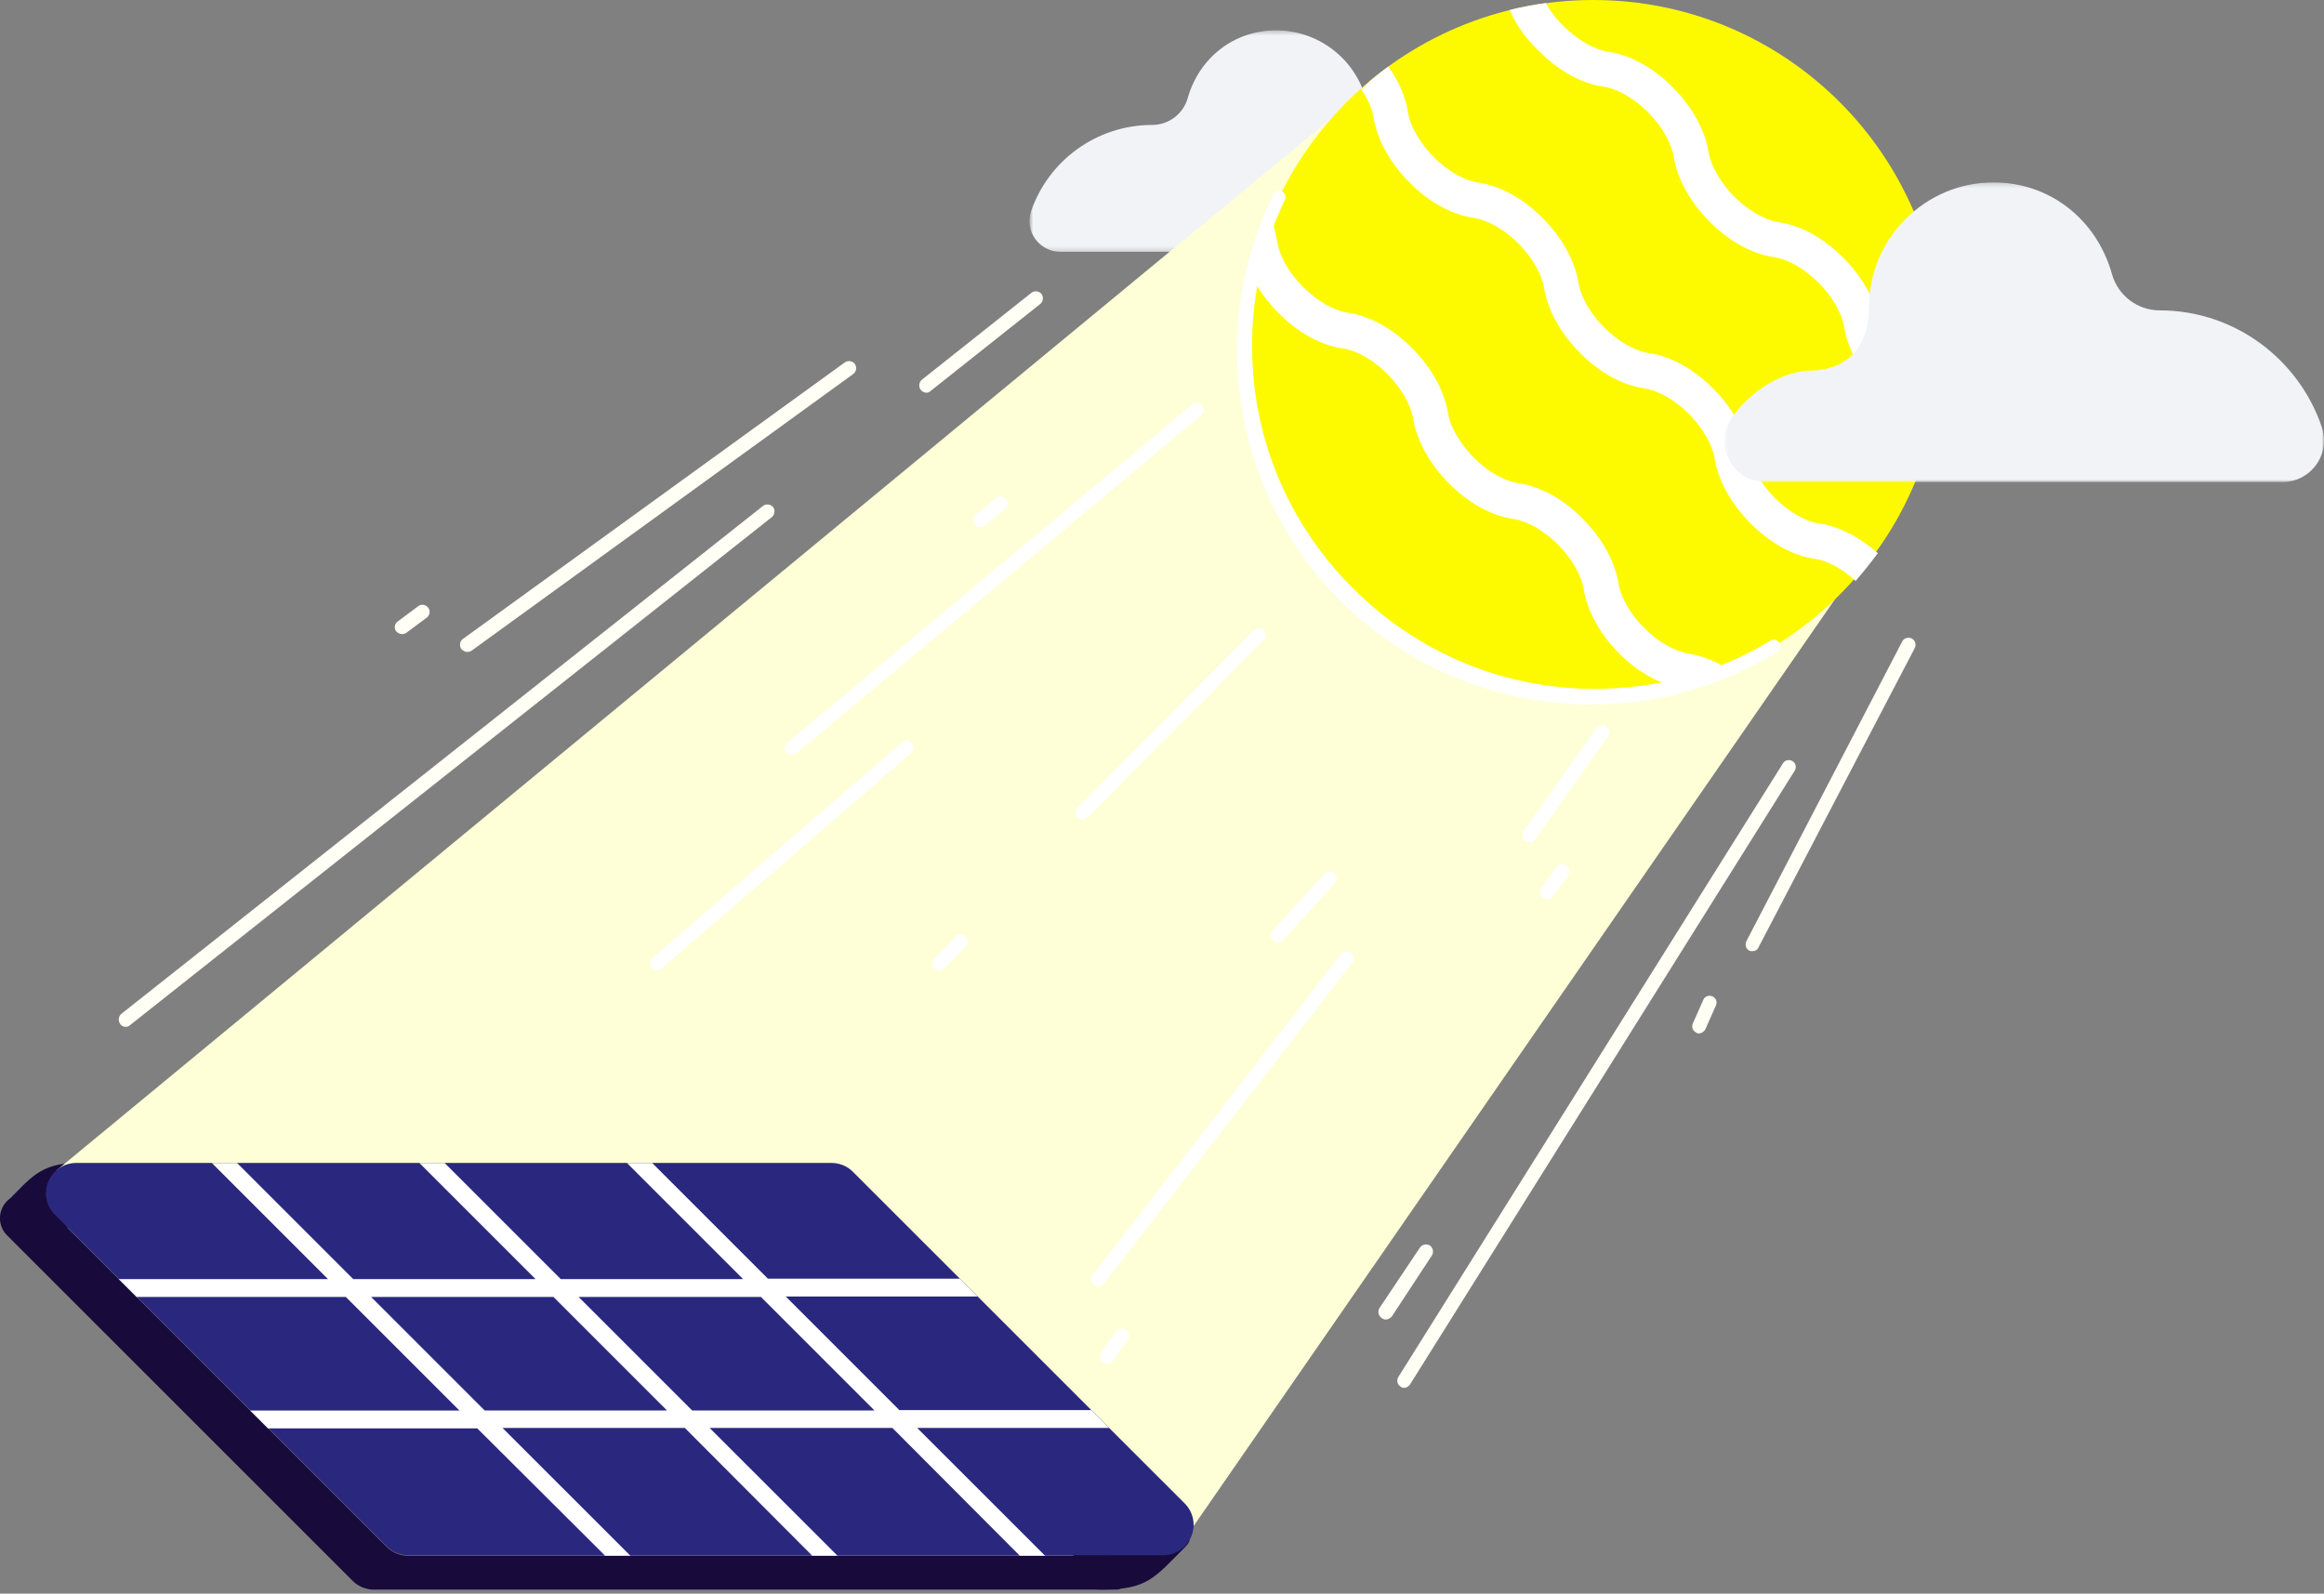
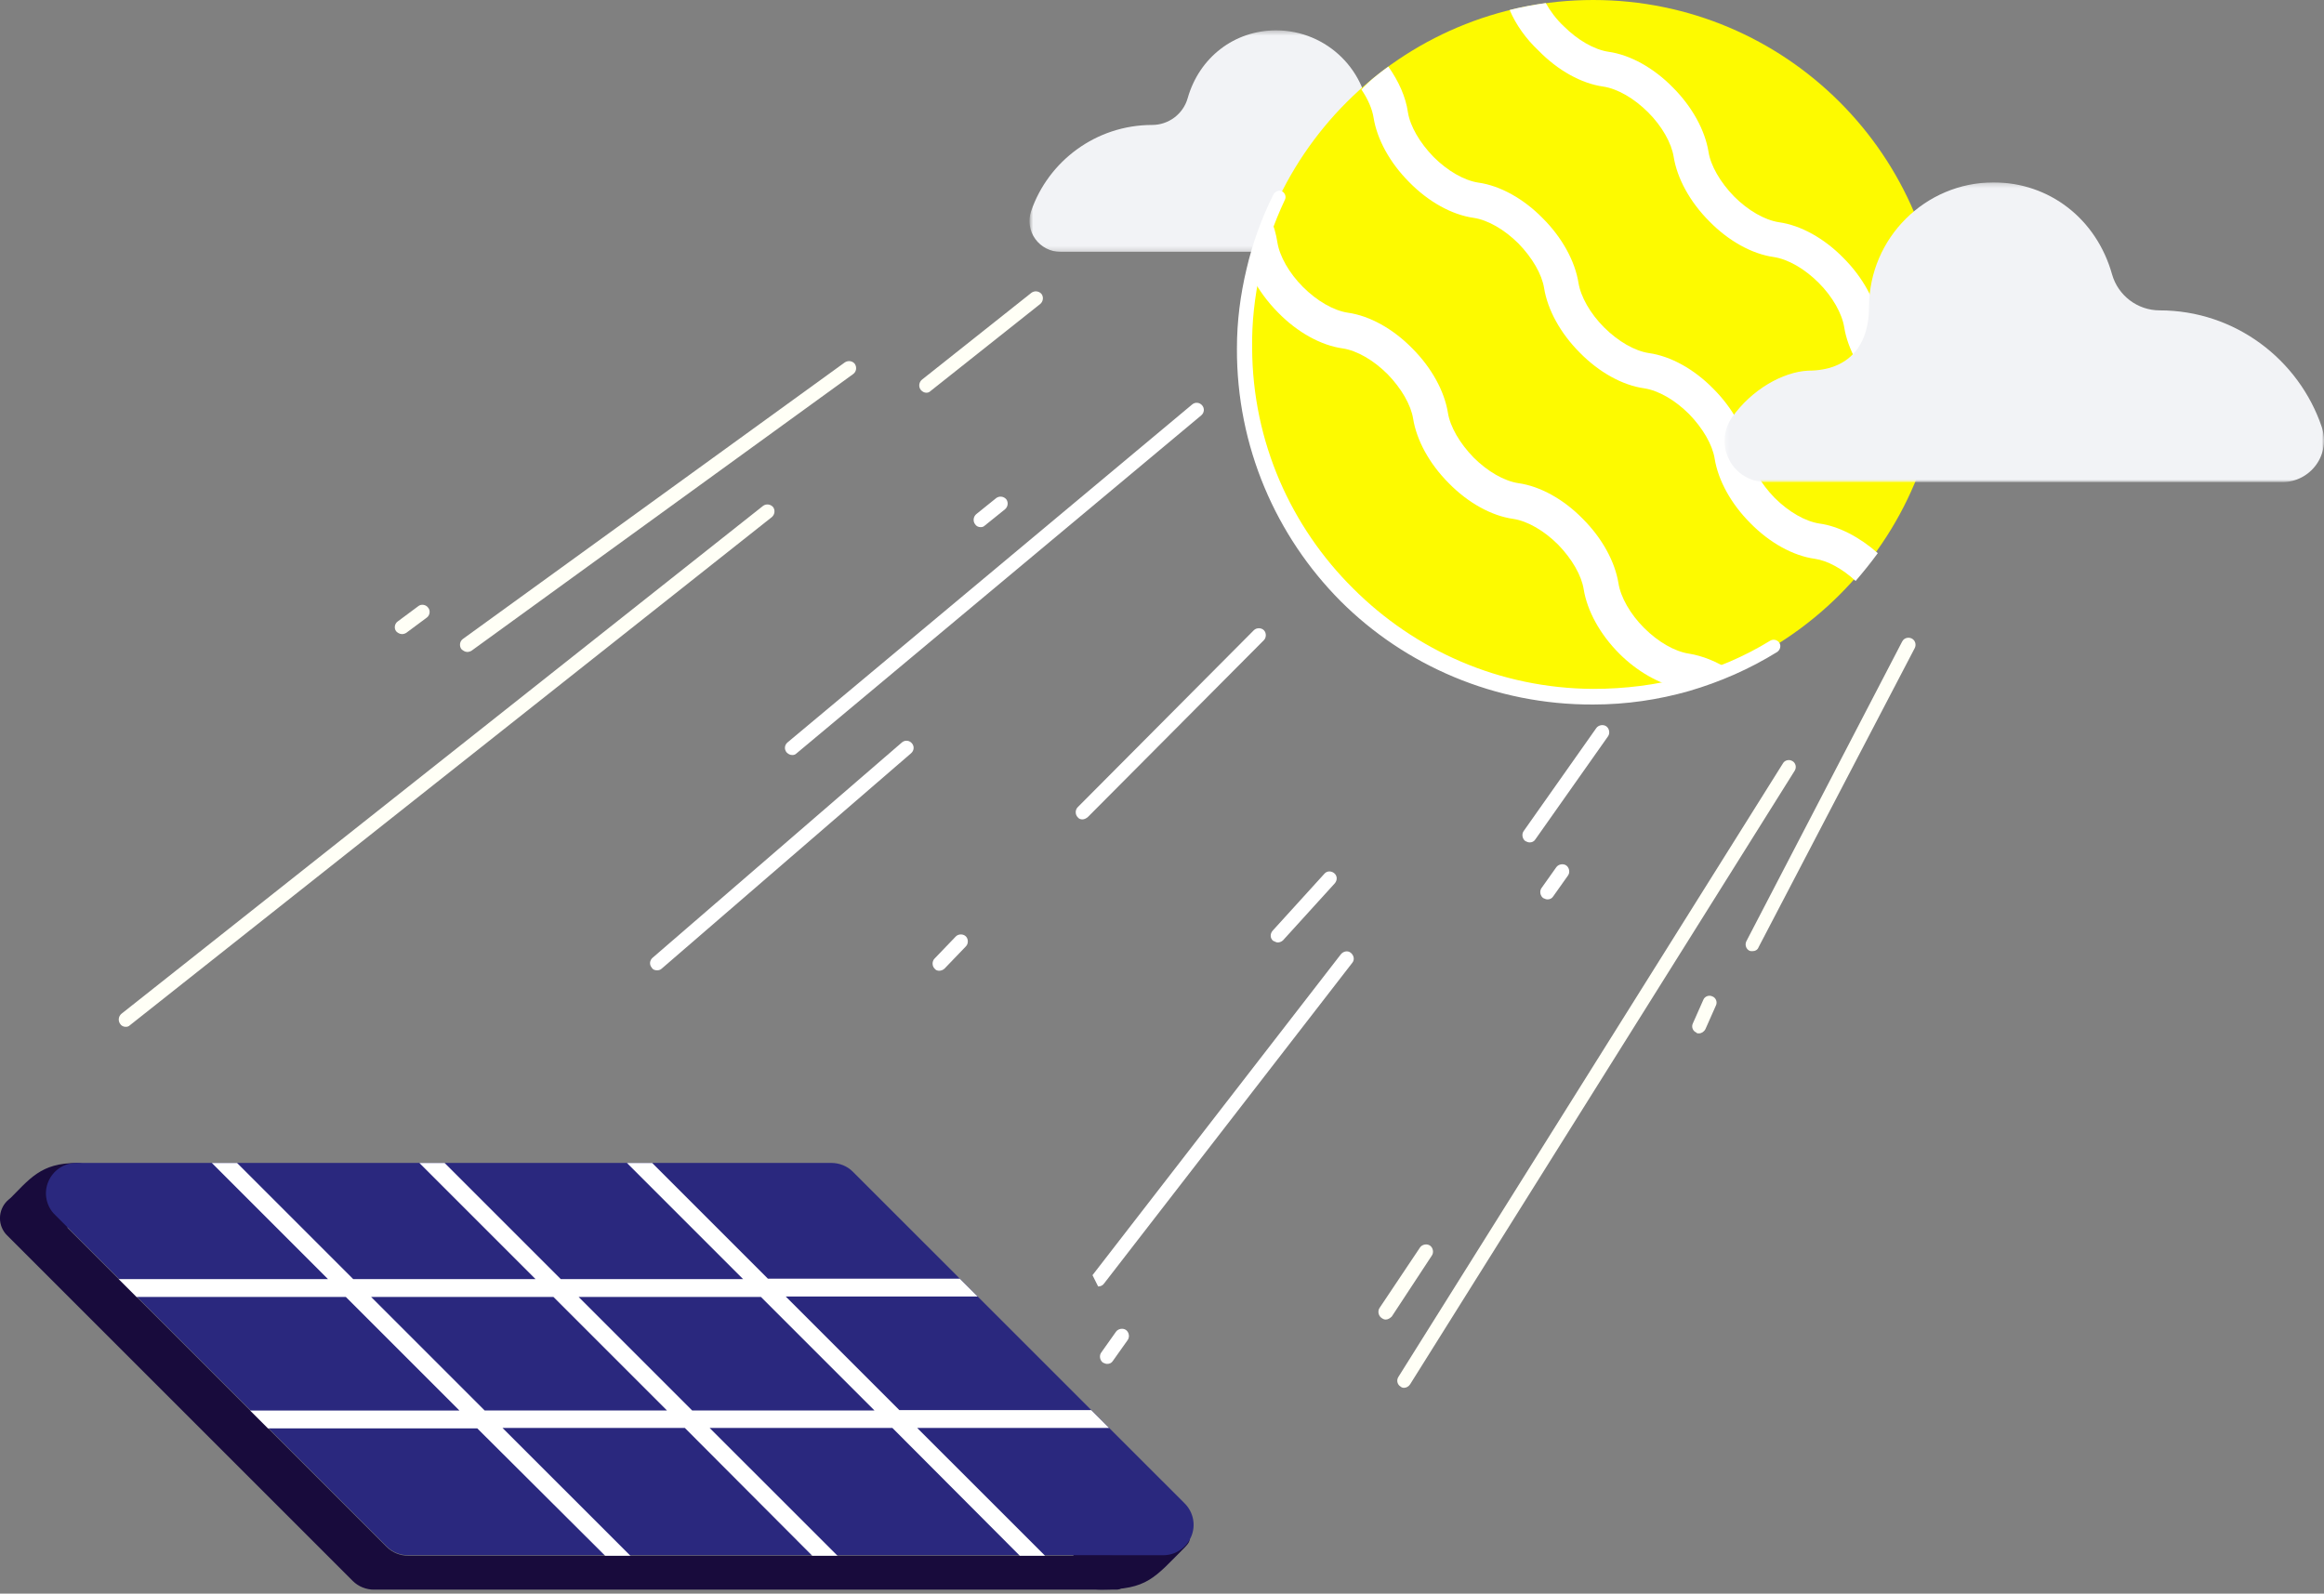
<svg xmlns="http://www.w3.org/2000/svg" fill="none" height="334" viewBox="0 0 487 334" width="487">
  <rect x="0" y="0" width="487" height="334" fill="#808080" stroke="none" />
  <clipPath id="a">
    <path d="m0 0h487v333.163h-487z" transform="matrix(-1 0 0 1 487 0)" />
  </clipPath>
  <mask id="b" height="47" maskUnits="userSpaceOnUse" width="95" x="215" y="6">
    <path d="m215.736 6.372h93.759v46.424h-93.759z" fill="#fff" />
  </mask>
  <mask id="c" height="64" maskUnits="userSpaceOnUse" width="126" x="361" y="38">
    <path d="m361.381 38.232h125.619v62.809h-125.619z" fill="#fff" />
  </mask>
  <g clip-path="url(#a)">
    <g mask="url(#b)">
      <path d="m308.339 42.783c1.357 1.948 1.557 4.506.41 6.581-1.083 2.084-3.314 3.423-5.68 3.423h-80.833c-2.094 0-4.06-1.01-5.28-2.685s-1.556-3.832-.883-5.844c3.587-10.477 13.6-18.069 25.361-18.069 3.45 0 6.49-2.285 7.437-5.58 2.439-8.602 9.803-14.246 18.533-14.246 10.687 0 19.416 8.602 19.48 19.216v.137c0 5.844 3.113 9.813 9.54 9.813 3.923.2 8.793 2.886 11.906 7.255z" fill="#f2f3f6" />
    </g>
    <path d="m1.547 251.765c4.743-4.742 6.927-8.019 14.592-8.019 7.665 0-3.377 15.584-3.377 15.584s-15.957-2.822-11.215-7.565z" fill="#180b3c" />
-     <path d="m250.172 319.763 141.585-204.64-108.032-94.25-271.873 224.42z" fill="#feffd6" />
    <path d="m248.352 324.233c-6.472 6.472-7.838 8.93-17.596 8.93s-4.742-10.487-4.742-10.487 28.81-4.924 22.338 1.548z" fill="#180b3c" />
    <path d="m11.488 254.587c-1.821-1.82-2.367-4.56-1.365-6.927 1.001-2.367 3.286-3.923 5.835-3.923h158.271c1.638 0 3.286.637 4.469 1.82 9.212 9.203 49.874 49.856 69.564 69.546 1.82 1.82 2.367 4.56 1.365 6.927-1.001 2.367-3.286 3.923-5.835 3.923h-158.27c-1.639 0-3.286-.637-4.47-1.82z" fill="#2a287e" />
    <path d="m235.307 332.616c1.093-1.092 1.457-2.73.82-4.196-.638-1.466-2.003-2.367-3.56-2.367h-147.055c-1.639 0-3.286-.637-4.47-1.82l-72.477-72.468c-.91-.91-2.185-1.456-3.559-1.456-1.375 0-2.64.546-3.559 1.456-.91.911-1.456 2.185-1.456 3.559 0 1.375.546 2.64 1.456 3.56l72.477 72.467c1.183 1.183 2.822 1.821 4.47 1.821h155.54c.546 0 1.001-.182 1.365-.547z" fill="#180b3c" />
    <path d="m136.67 243.746h-5.289l24.341 24.341h-38.205l-24.341-24.341h-5.289l24.341 24.341h-38.205l-24.341-24.341h-5.289l24.341 24.341h-43.857l3.741 3.741h43.857l23.795 23.795h-43.857l3.741 3.741h43.858l26.807 26.708h5.289l-26.808-26.799h38.205l26.717 26.799h5.288l-26.807-26.799h38.295l26.717 26.799h5.288l-26.807-26.799h40.207l-3.741-3.741h-40.208l-23.794-23.795h40.207l-3.741-3.741h-40.208zm22.784 28.073 23.795 23.795h-38.205l-23.795-23.795zm-43.484 0 23.795 23.795h-38.205l-23.795-23.795z" fill="#fff" />
    <path d="m333.864 146.027c-40.335 0-73.032-32.689-73.032-73.013 0-40.324 32.697-73.014 73.032-73.014 40.334 0 73.031 32.689 73.031 73.014 0 40.324-32.697 73.013-73.031 73.013z" fill="#fdfa00" />
    <path d="m269.225 41.928c-2.276 4.834-4.015 9.84-5.198 15.129-1.092 5.107-1.73 10.486-1.639 15.948.091 19.689 8.202 37.468 21.155 50.321 12.944 12.944 30.631 20.964 50.33 21.055 6.654 0 13.126-.82 19.234-2.458 6.381-1.73 12.398-4.288 17.869-7.656.637-.364 1.456-.182 1.911.456.364.637.182 1.456-.455 1.911-5.744 3.559-11.943 6.29-18.506 8.202-6.381 1.82-13.126 2.822-20.053 2.822-20.609.091-39.479-8.202-52.97-21.692-13.49-13.582-21.792-32.361-21.701-52.961 0-5.744.729-11.215 2.003-16.585 1.274-5.471 3.195-10.759 5.653-15.675.364-.637 1.183-1.001 1.82-.637.638.364.911 1.183.547 1.821z" fill="#fff" />
    <path d="m294.212 290.871c.455 0 1.001-.273 1.274-.728l80.596-128.614c.455-.728.182-1.638-.455-2.002-.728-.456-1.638-.182-2.002.455l-80.597 128.613c-.455.729-.182 1.639.455 2.003.183.182.456.273.729.273z" fill="#fffff6" />
    <path d="m367.234 199.351c.547 0 1.093-.273 1.275-.819l32.733-62.709c.365-.728.092-1.639-.637-2.003-.728-.364-1.638-.091-2.002.638l-32.643 62.8c-.364.728-.091 1.638.637 2.002.182.091.364.091.637.091z" fill="#fffff6" />
    <path d="m26.353 215.208c.364 0 .637-.091.91-.364l134.476-106.466c.637-.546.728-1.456.273-2.094-.546-.637-1.457-.728-2.094-.273l-134.476 106.467c-.637.546-.728 1.456-.273 2.093.273.455.728.637 1.183.637z" fill="#fffff6" />
    <path d="m194.099 82.308c.364 0 .637-.091.91-.364l22.976-18.233c.637-.546.728-1.456.273-2.094-.546-.637-1.456-.728-2.094-.273l-22.975 18.233c-.637.546-.728 1.456-.273 2.094.364.455.819.637 1.183.637z" fill="#fffff6" />
    <path d="m97.919 136.642c.273 0 .637-.091.91-.273l79.959-57.976c.637-.455.819-1.365.364-2.094-.455-.637-1.365-.819-2.093-.364l-80.05 57.975c-.637.456-.819 1.366-.364 2.094.364.364.819.637 1.274.637z" fill="#fffff6" />
-     <path d="m230.119 269.625c.455 0 .91-.182 1.183-.546l52.059-67.27c.546-.637.364-1.547-.273-2.094-.637-.546-1.547-.364-2.094.274l-52.058 67.269c-.547.637-.365 1.548.273 2.094.273.182.546.273.91.273z" fill="#fff" />
+     <path d="m230.119 269.625c.455 0 .91-.182 1.183-.546l52.059-67.27c.546-.637.364-1.547-.273-2.094-.637-.546-1.547-.364-2.094.274l-52.058 67.269z" fill="#fff" />
    <path d="m267.768 197.531c.364 0 .819-.182 1.092-.455l10.851-11.943c.546-.637.546-1.548-.091-2.094s-1.548-.546-2.094.091l-10.85 11.943c-.546.637-.546 1.548.091 2.094.364.182.728.364 1.001.364z" fill="#fff" />
    <path d="m196.839 203.457c.364 0 .819-.182 1.092-.455l4.47-4.652c.546-.546.546-1.547 0-2.094-.546-.546-1.548-.546-2.094 0l-4.469 4.652c-.546.546-.546 1.547 0 2.094.273.364.637.455 1.001.455z" fill="#fff" />
    <path d="m324.297 188.501c.455 0 .91-.182 1.183-.637l3.104-4.379c.455-.637.273-1.638-.364-2.093-.637-.456-1.639-.274-2.094.364l-3.104 4.378c-.455.637-.273 1.639.364 2.094.364.182.637.273.911.273z" fill="#fff" />
    <path d="m356.02 216.583c.546 0 1.092-.364 1.365-.91l2.185-4.925c.364-.728 0-1.638-.728-1.911-.729-.365-1.639 0-1.912.728l-2.185 4.924c-.364.729 0 1.639.729 1.912.091.182.273.182.546.182z" fill="#fffff6" />
    <path d="m290.379 276.561c.456 0 .911-.273 1.275-.637l8.383-12.762c.456-.637.274-1.638-.364-2.094-.637-.455-1.638-.273-2.093.365l-8.475 12.671c-.455.637-.273 1.638.364 2.093.364.273.637.364.91.364z" fill="#fffff6" />
    <path d="m205.496 110.481c.364 0 .637-.091.91-.364l4.196-3.377c.638-.547.729-1.457.274-2.094-.547-.637-1.457-.728-2.094-.273l-4.196 3.377c-.638.546-.729 1.456-.274 2.094.274.455.729.637 1.184.637z" fill="#fff" />
    <path d="m84.237 132.901c.273 0 .637-.091.91-.273l4.287-3.186c.637-.455.819-1.457.273-2.094-.455-.637-1.456-.819-2.094-.273l-4.287 3.186c-.637.455-.819 1.457-.273 2.094.273.273.728.546 1.183.546z" fill="#fffff6" />
    <g fill="#fff">
      <path d="m232.03 285.855c.456 0 .911-.182 1.184-.637l3.104-4.378c.455-.638.273-1.639-.364-2.094s-1.639-.273-2.094.364l-3.104 4.379c-.455.637-.273 1.638.364 2.093.364.182.637.273.91.273z" />
      <path d="m320.555 176.558c.455 0 .911-.182 1.184-.637l15.229-21.601c.455-.637.273-1.639-.364-2.094-.638-.455-1.639-.273-2.094.364l-15.229 21.601c-.455.637-.273 1.639.364 2.094.364.182.637.273.91.273z" />
      <path d="m137.671 203.366c.364 0 .728-.091 1.001-.364l52.241-45.123c.637-.546.728-1.456.182-2.094-.546-.637-1.456-.728-2.093-.182l-52.241 45.123c-.638.546-.729 1.456-.182 2.094.182.364.637.546 1.092.546z" />
      <path d="m166.026 158.243c.364 0 .637-.091.91-.364l84.793-70.829c.637-.546.728-1.456.182-2.094s-1.456-.728-2.094-.182l-84.792 70.829c-.637.546-.728 1.457-.182 2.094.364.364.728.546 1.183.546z" />
      <path d="m226.833 171.733c.364 0 .728-.182 1.092-.455l36.921-37.103c.546-.546.546-1.547 0-2.093s-1.547-.546-2.094 0l-36.921 37.103c-.546.546-.546 1.547 0 2.093.274.364.638.455 1.002.455z" />
      <path d="m316.359 2.094c2.457-.637 5.015-1.092 7.564-1.456.91 1.639 2.185 3.377 3.741 4.834 2.922 2.913 6.381 4.925 9.395 5.38 4.56.637 9.485 3.377 13.49 7.473 4.105 4.105 6.745 9.021 7.473 13.49.455 2.913 2.458 6.381 5.38 9.385 2.922 2.913 6.381 4.925 9.394 5.38 4.561.637 9.485 3.377 13.49 7.473 4.106 4.105 6.746 9.021 7.474 13.49.455 2.913 2.458 6.472 5.38 9.385 2.275 2.276 5.015 4.014 7.473 4.834-.273 2.458-.728 5.016-1.274 7.382-3.924-1.092-8.02-3.559-11.397-7.018-4.105-4.105-6.745-9.021-7.473-13.49-.456-2.913-2.458-6.472-5.38-9.385s-6.381-4.925-9.394-5.38c-4.561-.637-9.485-3.377-13.491-7.473-4.105-4.105-6.745-9.021-7.473-13.49-.455-2.913-2.458-6.472-5.38-9.385s-6.381-4.925-9.394-5.38c-4.56-.637-9.485-3.377-13.49-7.473-2.731-2.549-4.834-5.562-6.108-8.566z" />
      <path d="m290.926 13.945c2.184 3.095 3.65 6.381 4.105 9.567.455 2.913 2.458 6.381 5.38 9.385 2.922 2.913 6.381 4.925 9.394 5.38 4.56.637 9.485 3.377 13.49 7.473 4.106 4.105 6.745 9.021 7.474 13.49.455 2.913 2.457 6.472 5.379 9.385s6.382 4.925 9.395 5.38c4.56.637 9.485 3.377 13.49 7.473 4.105 4.105 6.745 9.021 7.473 13.49.455 2.913 2.458 6.381 5.38 9.385 2.922 2.912 6.381 4.924 9.394 5.379 4.014.546 8.384 2.822 12.216 6.199-1.456 2.003-3.013 3.924-4.651 5.835-2.731-2.549-5.926-4.287-8.566-4.651-4.561-.638-9.485-3.377-13.491-7.474-4.105-4.105-6.745-9.021-7.473-13.49-.455-2.913-2.458-6.381-5.38-9.385-2.922-2.913-6.381-4.925-9.394-5.38-4.56-.637-9.485-3.377-13.49-7.473-4.106-4.105-6.745-9.021-7.474-13.49-.455-2.913-2.457-6.381-5.379-9.385-2.922-2.913-6.381-4.925-9.394-5.38-4.561-.637-9.486-3.377-13.491-7.473-4.105-4.105-6.745-9.021-7.473-13.49-.273-1.821-1.184-3.923-2.549-5.926 1.639-1.821 3.65-3.377 5.653-4.834z" />
      <path d="m266.13 45.578c.819 1.73 1.274 3.468 1.547 5.198.455 2.913 2.458 6.472 5.38 9.385 2.922 2.913 6.381 4.925 9.394 5.38 4.56.637 9.485 3.377 13.49 7.473 4.106 4.105 6.745 9.021 7.474 13.49.455 2.913 2.457 6.381 5.379 9.385 2.922 2.913 6.381 4.925 9.394 5.38 4.561.637 9.486 3.377 13.491 7.473 4.105 4.105 6.745 9.021 7.473 13.49.455 2.913 2.458 6.473 5.38 9.385 2.922 2.913 6.381 4.925 9.394 5.38 2.822.455 5.835 1.639 8.757 3.559-3.468 1.457-7.109 2.731-10.851 3.651-4.196-.911-8.756-3.469-12.489-7.201-4.105-4.105-6.745-9.021-7.473-13.49-.455-2.913-2.458-6.381-5.38-9.385-2.922-2.913-6.381-4.925-9.394-5.38-4.56-.637-9.485-3.377-13.49-7.473-4.106-4.106-6.745-9.021-7.474-13.491-.455-2.913-2.457-6.381-5.379-9.385-2.922-2.913-6.381-4.925-9.394-5.38-4.561-.637-9.486-3.377-13.491-7.473-2.276-2.276-4.105-4.834-5.471-7.382.82-4.469 2.094-8.566 3.742-12.58z" />
    </g>
    <g mask="url(#c)">
      <path d="m362.929 87.496c-1.812 2.64-2.085 6.09-.546 8.912 1.447 2.822 4.442 4.633 7.61 4.633h108.296c2.812 0 5.434-1.365 7.073-3.632 1.638-2.267 2.084-5.179 1.174-7.91-4.806-14.182-18.215-24.45-33.981-24.45-4.624 0-8.702-3.095-9.968-7.546-3.258-11.633-13.144-19.271-24.832-19.271-14.319 0-26.007 11.633-26.098 25.998v.182c0 7.91-4.169 13.272-12.78 13.272-5.252.273-11.779 3.905-15.948 9.813z" fill="#f2f3f6" />
    </g>
  </g>
</svg>